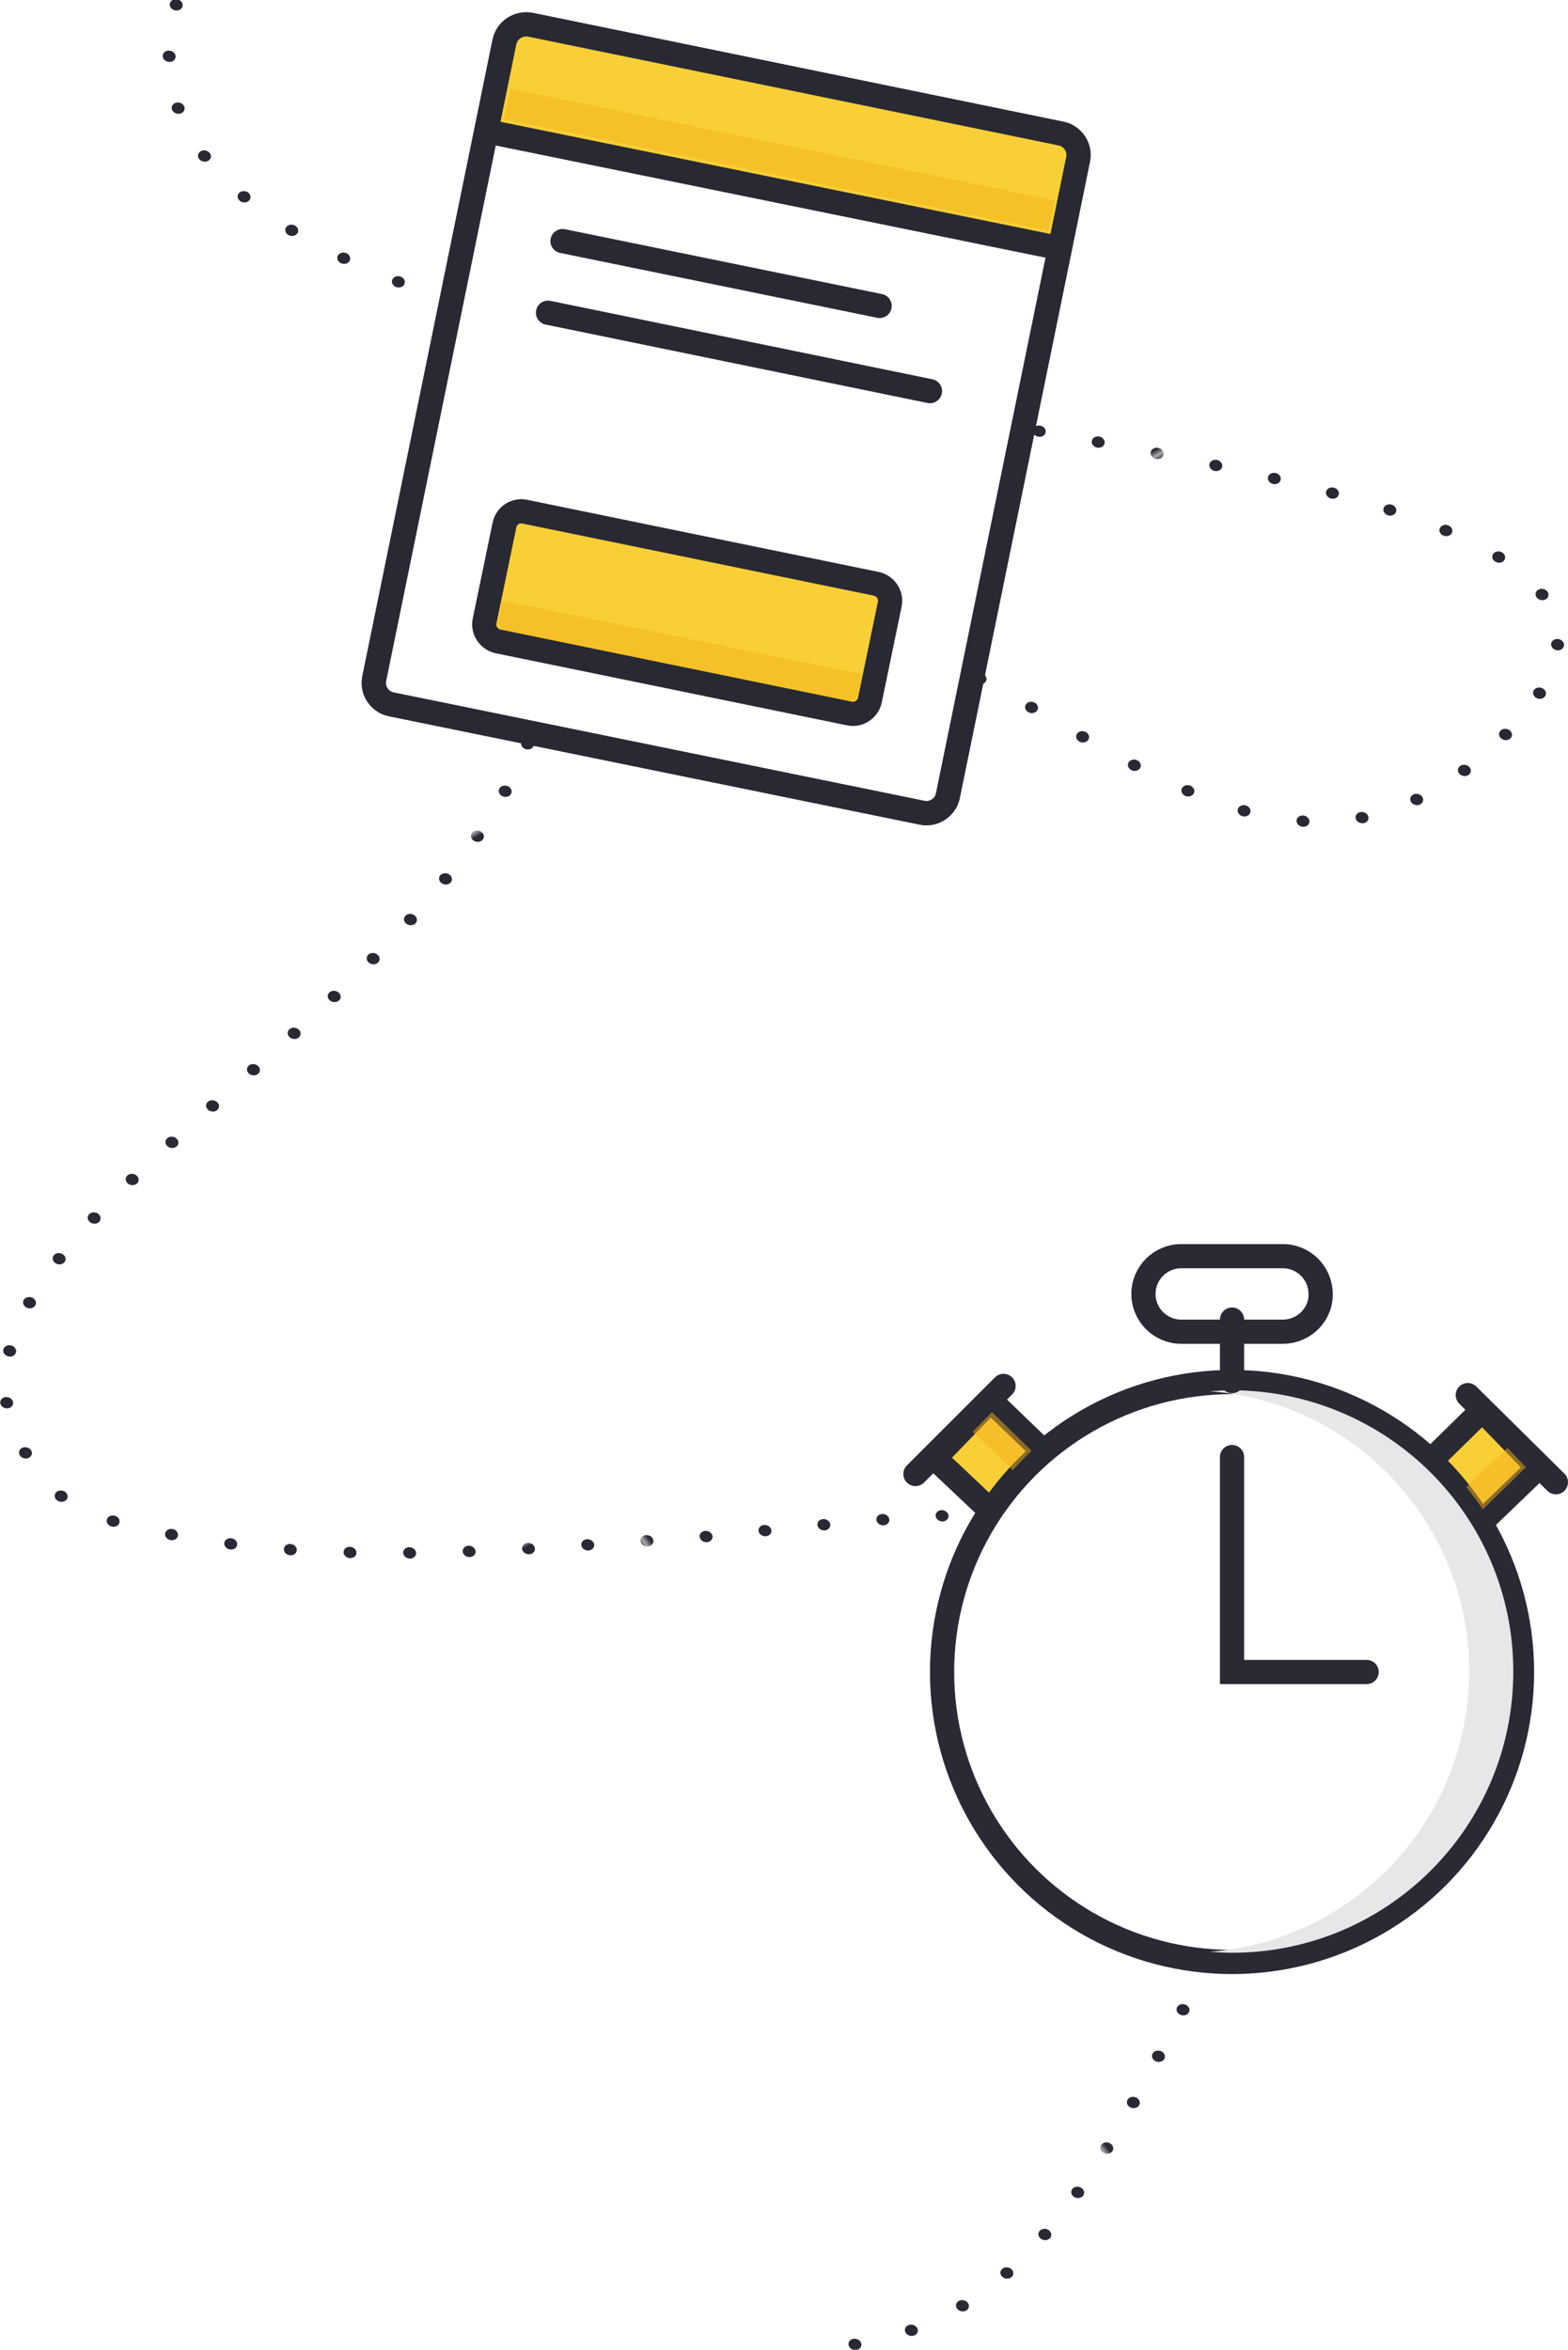
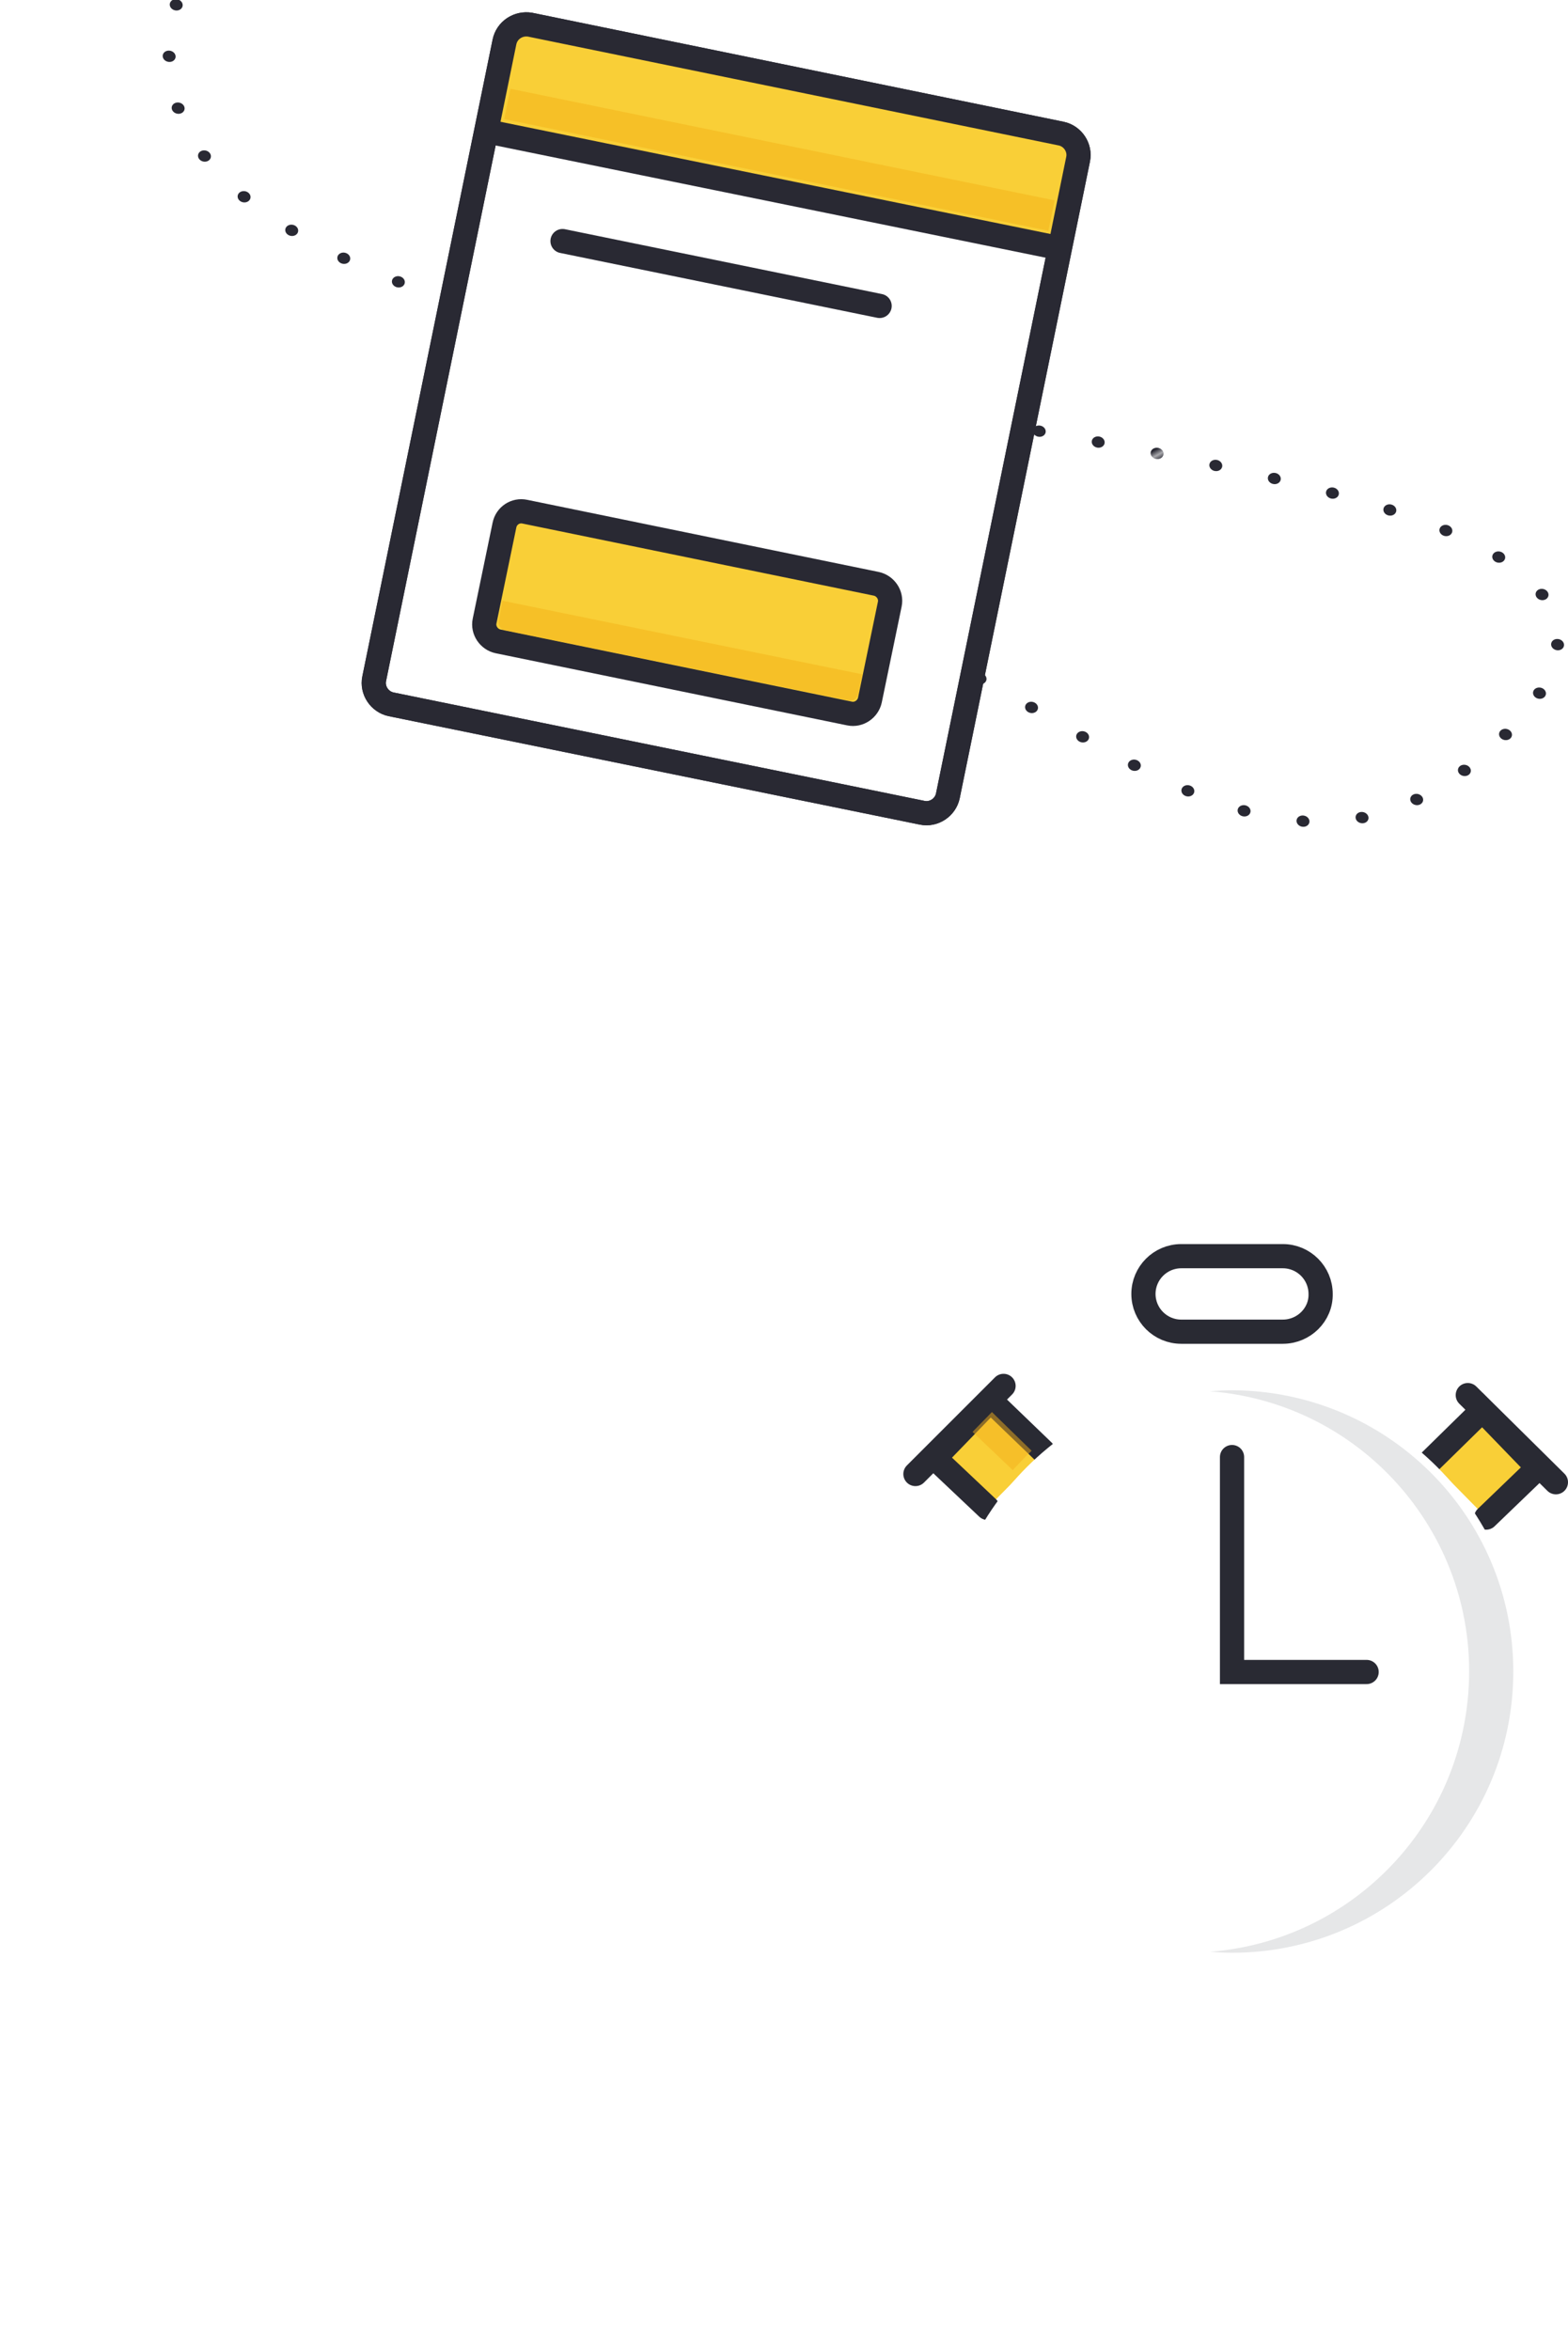
<svg xmlns="http://www.w3.org/2000/svg" xmlns:xlink="http://www.w3.org/1999/xlink" id="Layer_1" x="0px" y="0px" width="323.9px" height="485.4px" viewBox="0 0 323.9 485.4" style="enable-background:new 0 0 323.9 485.4;" xml:space="preserve">
  <style type="text/css"> .st0{fill:none;} .st1{fill:#F3B01C;} .st2{fill:#292933;} .st3{fill:none;stroke:url(#SVGID_1_);stroke-width:2.06;stroke-linecap:round;stroke-miterlimit:10;stroke-dasharray:0,9.52;} .st4{fill:none;stroke:url(#SVGID_2_);stroke-width:2.06;stroke-linecap:round;stroke-miterlimit:10;stroke-dasharray:0,9.52;} .st5{fill:#FFFFFF;stroke:#292933;stroke-width:5;stroke-miterlimit:10;} .st6{fill:#F9CF37;} .st7{opacity:0.5;fill:#F5B219;enable-background:new ;} .st8{fill:#F9CF37;stroke:#292933;stroke-width:5;stroke-miterlimit:10;} .st9{fill:none;stroke:#292933;stroke-width:5;stroke-linecap:round;stroke-linejoin:round;} .st10{fill:none;stroke:#292933;stroke-width:5;stroke-miterlimit:10;} .st11{fill:none;stroke:#292A33;stroke-width:5;stroke-linecap:round;stroke-miterlimit:10;} .st12{fill:#FFFFFF;} .st13{fill:none;stroke:#292A33;stroke-width:5;stroke-miterlimit:10;} .st14{fill:#E6E7E8;} .st15{opacity:0.5;fill:url(#SVGID_3_);enable-background:new ;} .st16{opacity:0.5;fill:url(#SVGID_4_);enable-background:new ;} </style>
  <pattern y="485.4" width="42.8" height="42.8" patternUnits="userSpaceOnUse" id="Unnamed_Pattern" viewBox="0 -42.8 42.8 42.8" style="overflow:visible;">
    <g>
      <rect y="-42.8" class="st0" width="42.8" height="42.8" />
      <rect y="-42.8" class="st0" width="42.8" height="42.8" />
      <rect y="-42.8" class="st1" width="42.8" height="42.8" />
    </g>
  </pattern>
  <pattern y="485.4" width="110.4" height="110.4" patternUnits="userSpaceOnUse" id="Unnamed_Pattern_6" viewBox="0 -110.4 110.4 110.4" style="overflow:visible;">
    <g>
      <rect y="-110.4" class="st0" width="110.4" height="110.4" />
      <rect y="-110.4" class="st0" width="110.4" height="110.4" />
      <rect y="-110.4" class="st2" width="110.4" height="110.4" />
    </g>
  </pattern>
  <title>Right-3</title>
  <g>
    <g id="Layer_2">
      <g id="Layer_1-2">
        <pattern id="SVGID_1_" xlink:href="#Unnamed_Pattern_6" patternTransform="matrix(1.07 -0.59 -0.73 -0.97 -6238.733 -20654.096)"> </pattern>
        <path class="st3" d="M36.4,1C8.2,105,398.8,71.5,308.1,154.5c-62.1,56.8-117.6-67.2-185.3-15.1" />
        <pattern id="SVGID_2_" xlink:href="#Unnamed_Pattern_6" patternTransform="matrix(1.07 -0.59 -0.73 -0.97 -6238.733 -20654.096)"> </pattern>
-         <path class="st4" d="M176.6,484.3c50.9-7.5,61-71.1,91.5-106.7c6.1-7.2,12.5-14.7,14.2-23.7c11.2-58.7-110.5-38.2-140-36.2 c-40.8,2.7-86.2,7.5-126.4-5.7c-57.2-47.8,68.1-92.4,93.4-159.2" />
        <path class="st5" d="M109.5,5.1l109.7,22.5c2.4,0.5,4,2.9,3.5,5.3l-26.9,131.5c-0.5,2.4-2.9,4-5.3,3.5L80.8,145.5 c-2.4-0.5-4-2.9-3.5-5.3L104.2,8.7C104.7,6.2,107.1,4.7,109.5,5.1z" />
        <path class="st6" d="M219.4,49.5l3-14.7c0.7-3.5-1.5-6.8-5-7.5l-106-21.7c-3.5-0.7-6.8,1.5-7.6,5l-3,14.7L219.4,49.5z" />
        <rect x="157.7" y="-24.3" transform="matrix(0.201 -0.98 0.98 0.201 96.272 184.039)" class="st7" width="6.4" height="114.7" />
        <path class="st8" d="M108.4,105.7l72.6,14.9c1.9,0.4,3.2,2.3,2.8,4.2l-4.1,19.8c-0.4,1.9-2.3,3.2-4.2,2.8l-72.6-14.9 c-1.9-0.4-3.2-2.3-2.8-4.2l4.1-19.8C104.6,106.5,106.5,105.3,108.4,105.7z" />
        <line class="st9" x1="116.2" y1="49.8" x2="181.7" y2="63.2" />
-         <line class="st9" x1="113.2" y1="64.6" x2="192.1" y2="80.8" />
        <path class="st7" d="M103.8,124.1l74.3,15.2l0,0l-0.8,4.1c-0.2,0.9-1.1,1.5-2,1.3l-71-14.5c-0.9-0.2-1.5-1.1-1.3-2l0,0 L103.8,124.1L103.8,124.1z" />
        <line class="st10" x1="100.4" y1="27.1" x2="219" y2="51.3" />
        <path class="st10" d="M109.5,5.1l109.7,22.5c2.4,0.5,4,2.9,3.5,5.3l-26.9,131.5c-0.5,2.4-2.9,4-5.3,3.5L80.8,145.5 c-2.4-0.5-4-2.9-3.5-5.3L104.2,8.7C104.7,6.2,107.1,4.7,109.5,5.1z" />
        <polyline class="st6" points="215.5,299.8 204.6,289.3 193.1,301.2 204,311.5 " />
        <polyline class="st11" points="215.5,299.8 204.6,289.3 193.1,301.2 204,311.5 " />
        <polyline class="st6" points="295.5,301.8 306.2,291.3 317.7,303.2 307,313.5 " />
        <polyline class="st11" points="295.5,301.8 306.2,291.3 317.7,303.2 307,313.5 " />
        <line class="st11" x1="189.1" y1="304.5" x2="207.3" y2="286.3" />
        <line class="st11" x1="321.4" y1="306.2" x2="303.2" y2="288.2" />
        <path class="st12" d="M254.5,285.5c33.1,0,59.9,26.8,59.9,59.9s-26.8,59.9-59.9,59.9s-59.9-26.8-59.9-59.9c0,0,0,0,0,0 C194.6,312.3,221.4,285.5,254.5,285.5" />
-         <circle class="st13" cx="254.5" cy="345.4" r="59.9" />
        <path class="st14" d="M254.5,287.2c-1.5,0-3,0.1-4.6,0.2c32,2.5,55.9,30.4,53.4,62.4c-2.2,28.5-24.9,51.2-53.4,53.4 c1.5,0.1,3,0.2,4.6,0.2c32.1,0,58.1-26,58.1-58.1S286.6,287.3,254.5,287.2L254.5,287.2" />
        <polyline class="st11" points="282.3,345.4 254.5,345.4 254.5,301 " />
-         <line class="st11" x1="254.5" y1="285.3" x2="254.5" y2="272.6" />
        <path class="st11" d="M265,275.1h-21c-4.3,0-7.8-3.5-7.8-7.8c0-4.3,3.5-7.8,7.8-7.8h21c4.3,0,7.8,3.5,7.8,7.8 C272.9,271.6,269.3,275.1,265,275.1C265,275.1,265,275.1,265,275.1z" />
        <pattern id="SVGID_3_" xlink:href="#Unnamed_Pattern" patternTransform="matrix(2.3 -0.61 -0.59 -2.24 5795.199 -32404.918)"> </pattern>
        <path class="st15" d="M204.9,291.7l8.2,8c0,0-1.5,1.4-3.9,4l-8.3-7.9L204.9,291.7z" />
        <pattern id="SVGID_4_" xlink:href="#Unnamed_Pattern" patternTransform="matrix(2.3 -0.61 -0.59 -2.24 5795.199 -32404.918)"> </pattern>
-         <path class="st16" d="M315.2,303.1l-8.9,8.7c-1.1-1.6-2.2-3.1-3.4-4.6l8.5-8.1L315.2,303.1z" />
      </g>
    </g>
  </g>
</svg>